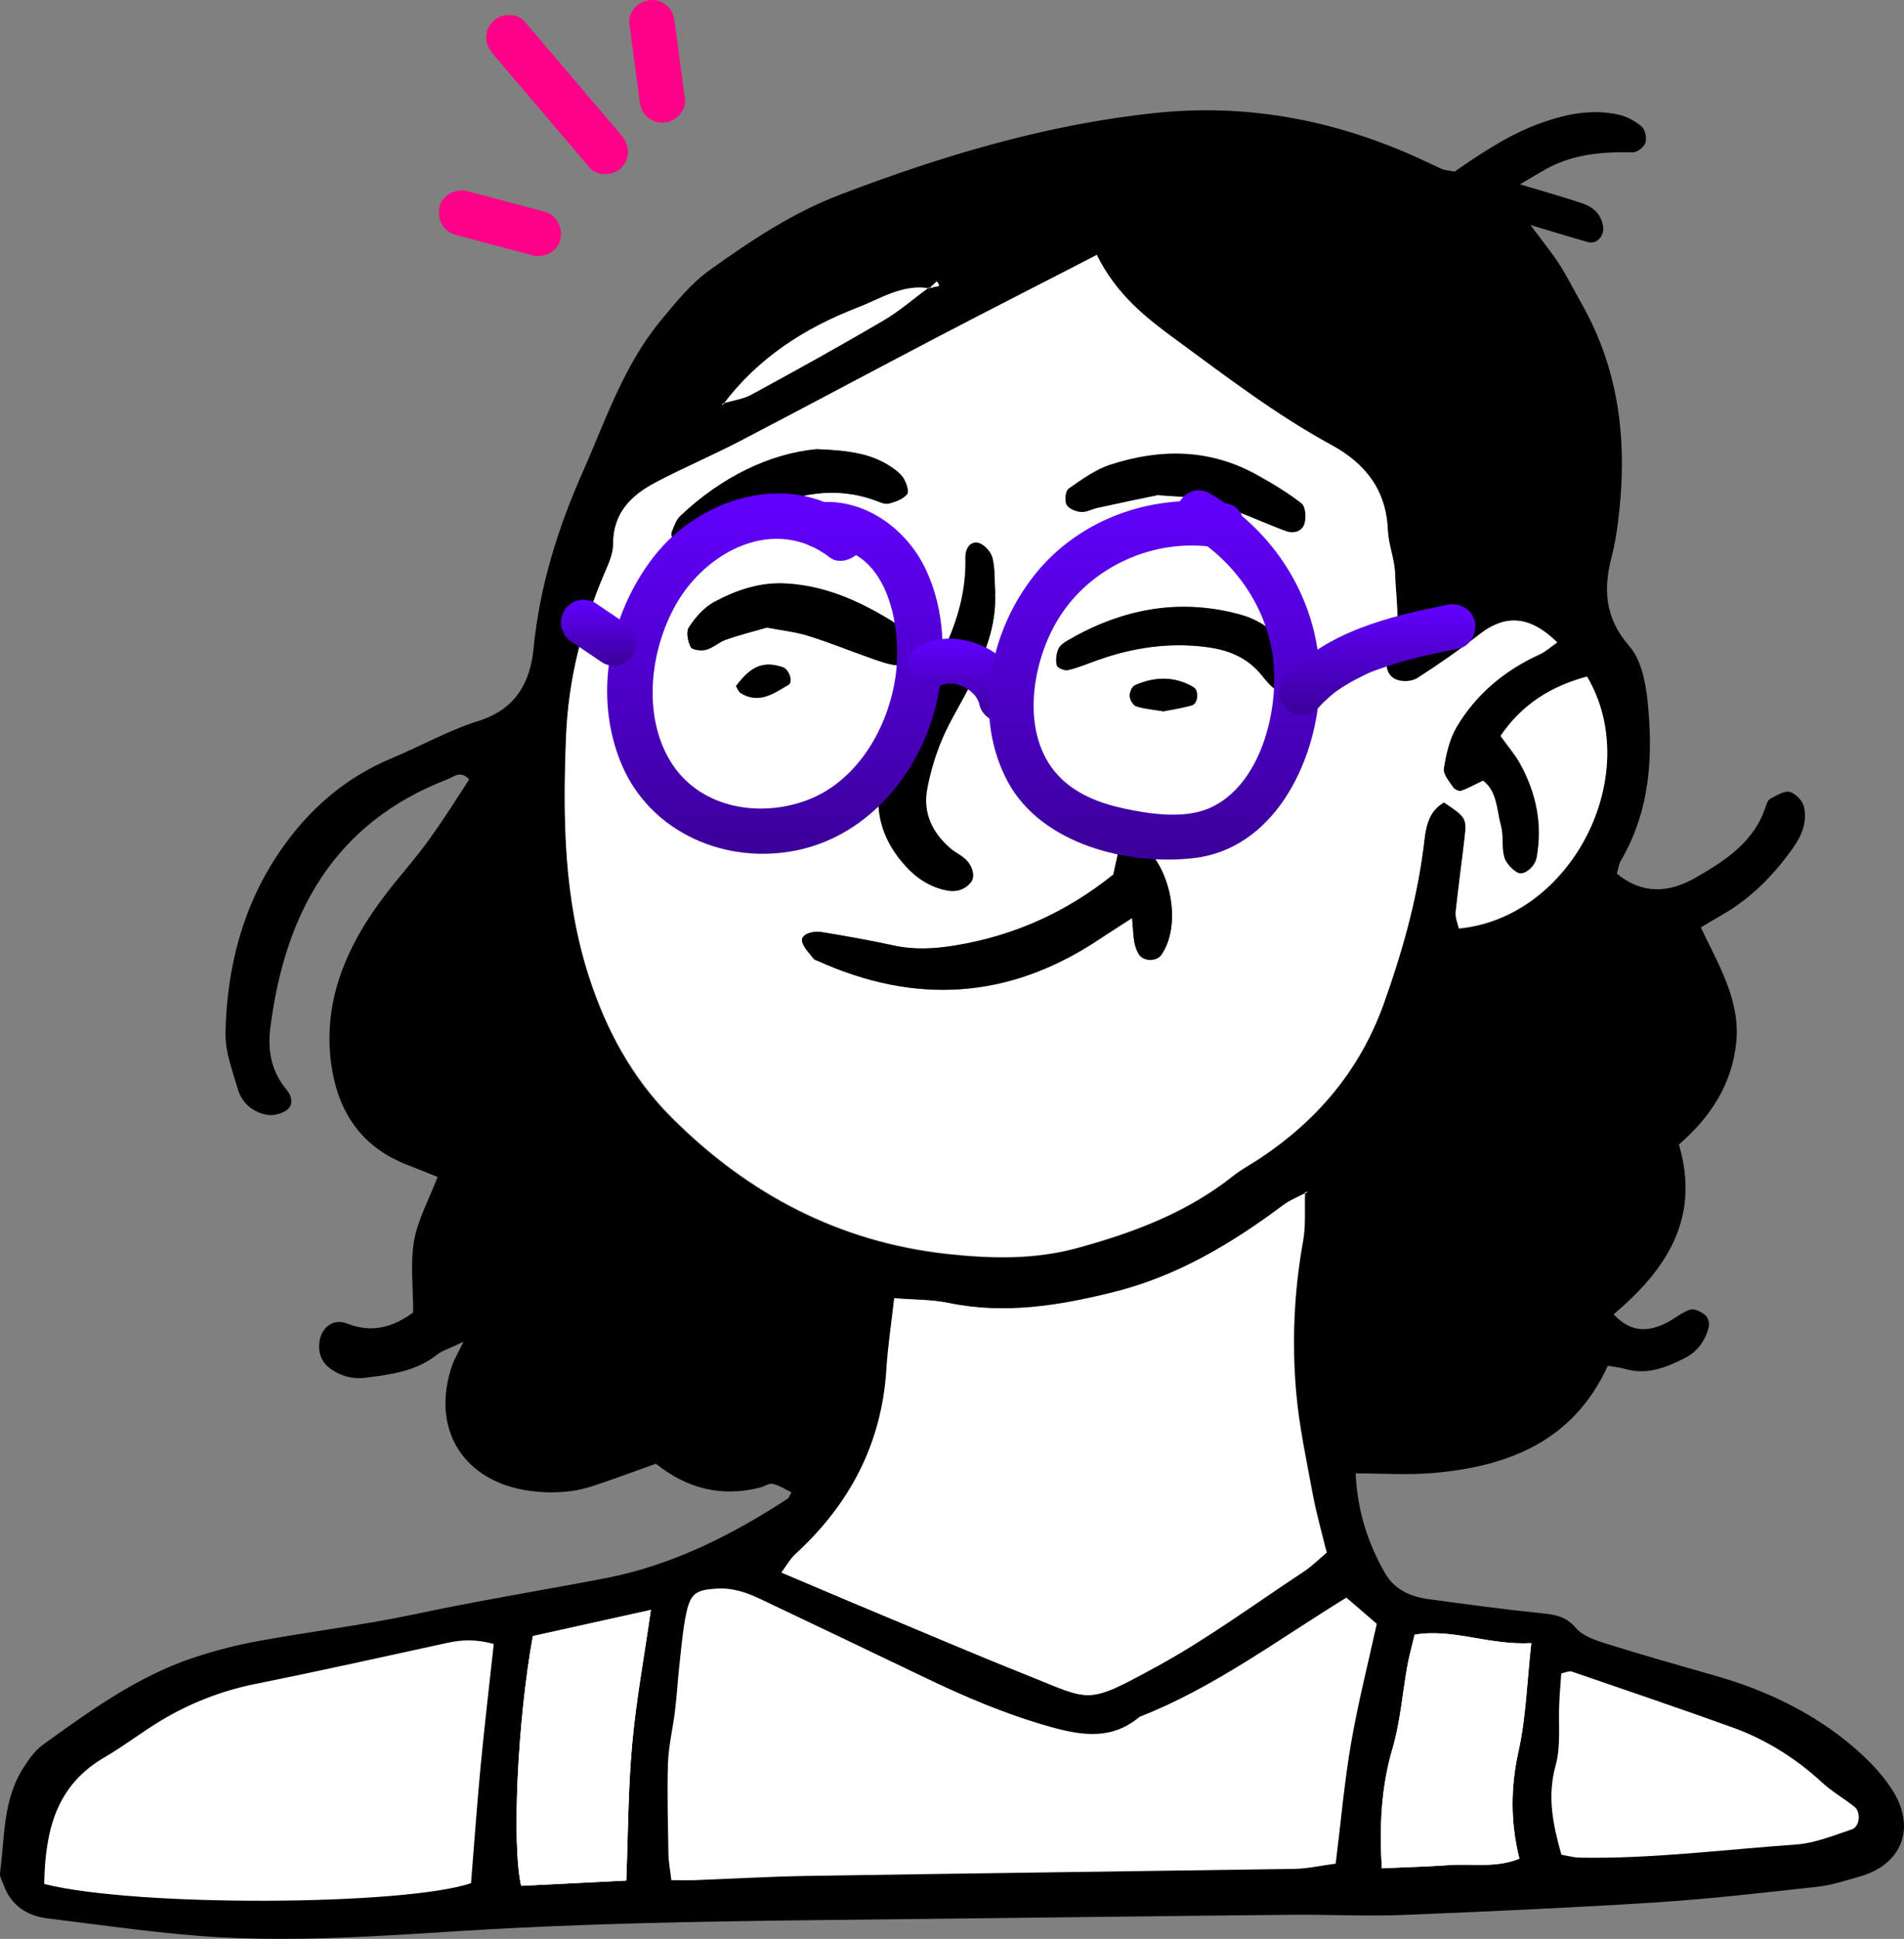
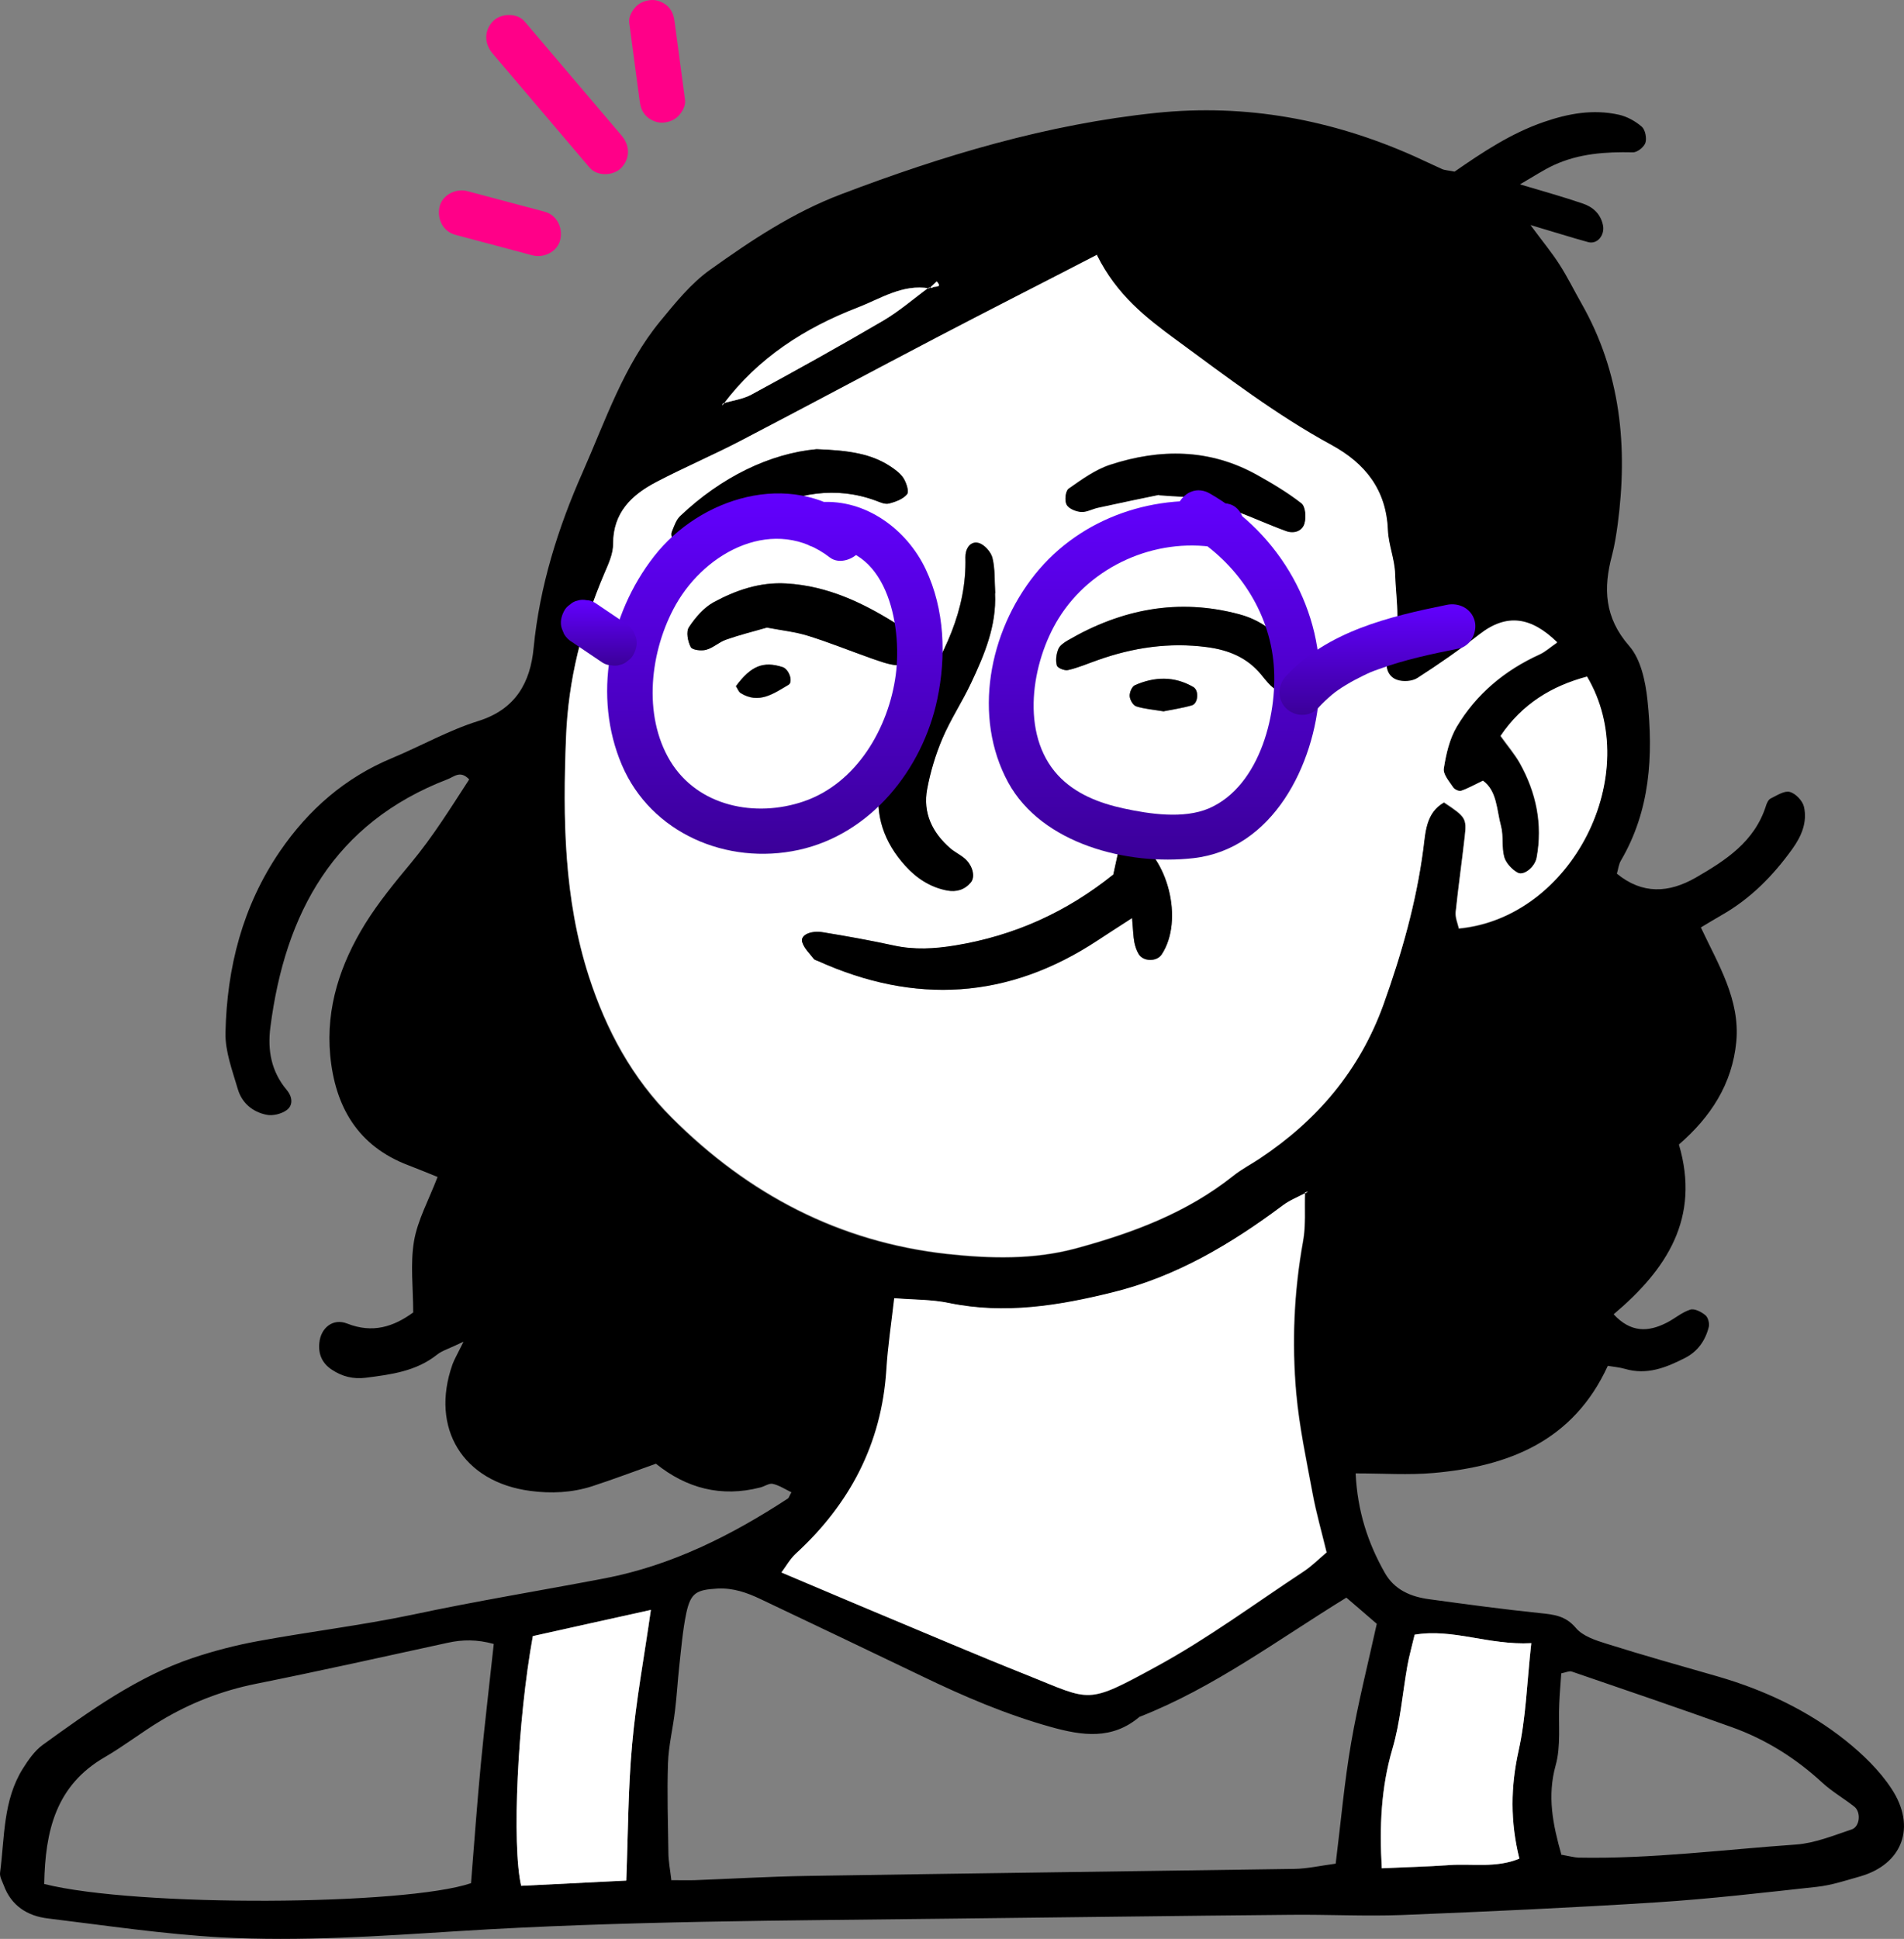
<svg xmlns="http://www.w3.org/2000/svg" width="223" height="227" viewBox="0 0 223 227" fill="none">
  <rect x="0" y="0" width="223" height="227" fill="#808080" stroke="none" />
-   <path d="M62.309 189.797L86.096 182.86H103.936L158.447 181.373L160.429 185.833L166.376 189.797L181.242 191.78L192.144 195.744L216.922 207.637L220.391 212.097V216.062L211.471 219.035L181.242 220.522L138.624 222.504H65.778L19.691 225.477L4.825 222.504L3.338 219.035V210.115L9.285 205.655L21.178 198.222L34.062 193.762L62.309 189.797Z" fill="white" />
  <path d="M170.357 20.098C173.659 17.811 176.985 15.595 180.831 14.275C183.709 13.285 186.587 12.766 189.583 13.426C190.55 13.638 191.541 14.181 192.296 14.841C192.697 15.194 192.885 16.185 192.72 16.703C192.555 17.222 191.753 17.859 191.234 17.835C188.049 17.764 184.935 17.977 182.01 19.32C180.784 19.886 179.651 20.641 178.023 21.584C180.878 22.433 183.143 23.069 185.36 23.824C186.54 24.224 187.46 25.003 187.743 26.37C187.979 27.502 187.106 28.633 186.021 28.35C184.039 27.808 182.057 27.172 179.25 26.346C180.736 28.35 181.774 29.6 182.647 30.968C183.591 32.429 184.346 33.985 185.219 35.518C189.842 43.628 190.668 52.352 189.465 61.406C189.3 62.608 189.111 63.834 188.804 65.013C187.766 68.879 187.908 72.298 190.809 75.623C192.178 77.179 192.72 79.772 192.956 81.965C193.64 88.472 193.286 94.885 189.842 100.756C189.583 101.18 189.536 101.746 189.37 102.288C192.366 104.74 195.457 104.552 198.594 102.76C202.109 100.732 205.483 98.563 206.827 94.366C206.922 94.036 207.11 93.635 207.37 93.494C208.101 93.14 208.974 92.551 209.611 92.716C210.295 92.881 211.121 93.753 211.286 94.46C211.687 96.252 211.003 97.879 209.941 99.365C207.677 102.524 205.011 105.235 201.59 107.169C200.835 107.593 200.128 108.041 199.208 108.583C201.26 112.945 203.808 117.024 203.36 121.951C202.888 126.926 200.34 130.793 196.636 133.999C199.184 142.605 195.197 148.641 188.993 153.875C190.998 156.044 193.051 155.973 195.244 154.841C196.164 154.37 196.99 153.639 197.957 153.333C198.453 153.167 199.278 153.592 199.75 153.993C200.057 154.252 200.246 154.959 200.128 155.384C199.727 156.963 198.83 158.237 197.344 158.991C195.126 160.123 192.885 161.019 190.314 160.264C189.677 160.076 188.993 160.028 188.309 159.911C184.251 168.752 176.679 171.675 167.903 172.454C164.978 172.713 162.006 172.501 158.774 172.501C158.986 176.933 160.213 180.658 162.194 184.148C163.327 186.152 165.261 186.953 167.408 187.236C171.725 187.826 176.065 188.415 180.406 188.863C182.01 189.028 183.355 189.17 184.558 190.584C185.36 191.551 186.87 192.046 188.167 192.447C192.508 193.814 196.872 195.04 201.236 196.29C206.662 197.87 211.734 200.251 216.146 203.764C218.151 205.367 220.109 207.253 221.524 209.399C224.52 213.926 222.774 218.264 217.891 219.678C216.216 220.15 214.541 220.716 212.819 220.904C206.568 221.588 200.316 222.319 194.065 222.72C184.133 223.356 174.178 223.804 164.247 224.205C159.906 224.37 155.542 224.135 151.178 224.182C137.896 224.3 124.638 224.488 111.357 224.63C92.131 224.865 72.881 224.889 53.678 226.091C44.407 226.681 35.16 227.317 25.913 226.822C19.119 226.445 12.372 225.431 5.601 224.606C3.219 224.323 1.308 223.121 0.435 220.716C0.246 220.221 -0.06 219.702 0.01 219.23C0.553 215.104 0.341 210.79 2.676 207.065C3.313 206.051 4.068 204.966 5.012 204.283C10.532 200.298 16.076 196.29 22.61 194.097C25.087 193.272 27.635 192.612 30.206 192.14C36.222 191.032 42.308 190.301 48.276 189.052C55.778 187.449 63.327 186.223 70.852 184.784C78.684 183.275 85.667 179.762 92.272 175.448C92.414 175.354 92.438 175.141 92.697 174.717C91.966 174.363 91.258 173.892 90.503 173.727C90.079 173.632 89.536 174.033 89.04 174.151C84.464 175.33 80.406 174.245 76.821 171.369C74.249 172.288 71.796 173.208 69.343 174.01C66.984 174.764 64.554 174.882 62.1 174.552C54.221 173.515 50.352 167.219 52.994 159.745C53.207 159.156 53.537 158.614 54.292 157.081C52.593 157.906 51.791 158.119 51.202 158.59C48.748 160.547 45.823 160.924 42.85 161.302C41.364 161.49 40.067 161.16 38.864 160.358C37.755 159.628 37.26 158.567 37.401 157.223C37.566 155.478 38.982 154.299 40.657 154.959C43.653 156.138 46.082 155.337 48.394 153.663C48.394 150.763 48.04 147.981 48.489 145.316C48.913 142.841 50.211 140.507 51.249 137.795C50.022 137.3 48.937 136.852 47.828 136.428C41.907 134.188 39.241 129.567 38.675 123.555C38.156 117.943 39.878 112.827 42.78 108.135C44.337 105.636 46.248 103.302 48.135 101.039C50.706 97.95 52.806 94.555 54.952 91.254C53.914 90.146 53.183 90.948 52.428 91.231C39.123 96.347 33.391 106.886 31.669 120.254C31.315 122.942 31.763 125.464 33.603 127.633C34.217 128.364 34.382 129.378 33.58 129.968C32.966 130.416 31.928 130.675 31.197 130.51C29.569 130.18 28.319 129.119 27.847 127.492C27.21 125.323 26.361 123.083 26.408 120.914C26.573 113.275 28.413 106.06 32.801 99.647C36.151 94.767 40.421 91.042 45.917 88.755C49.314 87.34 52.546 85.501 56.014 84.417C60.402 83.049 62.124 79.89 62.501 75.835C63.209 68.62 65.356 61.783 68.257 55.252C70.923 49.216 73.046 42.803 77.34 37.593C79.109 35.447 80.902 33.207 83.143 31.604C87.955 28.162 92.862 24.885 98.524 22.739C110.484 18.189 122.68 14.534 135.443 13.214C145.917 12.129 155.966 13.992 165.568 18.259C166.676 18.755 167.785 19.297 168.894 19.792C169.201 19.933 169.578 19.933 170.522 20.122L170.357 20.098ZM84.653 47.236C85.785 46.882 87.035 46.74 88.05 46.175C93.216 43.369 98.359 40.516 103.431 37.545C105.318 36.437 107.016 34.976 108.786 33.655C108.951 33.655 109.163 33.75 109.234 33.655C109.446 33.467 110.437 33.75 109.706 32.948C109.423 33.207 109.14 33.467 108.856 33.75C105.719 33.207 103.148 34.976 100.458 35.989C94.278 38.371 88.781 41.884 84.724 47.306L84.535 47.448L84.629 47.236H84.653ZM152.923 139.705C152.027 140.177 151.06 140.577 150.258 141.167C144.195 145.694 137.755 149.513 130.347 151.328C124.049 152.885 117.703 153.946 111.192 152.578C109.187 152.154 107.111 152.201 104.775 152.012C104.445 154.936 104.02 157.671 103.855 160.429C103.313 169.082 99.562 176.132 93.24 181.932C92.579 182.545 92.107 183.393 91.565 184.124C95.457 185.775 98.972 187.284 102.511 188.745C108.455 191.221 114.377 193.767 120.369 196.149C127.917 199.166 127.186 199.638 135.537 195.088C141.482 191.834 147.002 187.755 152.664 184.03C153.631 183.393 154.48 182.545 155.4 181.766C154.811 179.314 154.197 177.145 153.773 174.929C153.041 170.992 152.192 167.054 151.838 163.07C151.319 157.152 151.579 151.234 152.64 145.34C152.97 143.477 152.805 141.544 152.876 139.634L153.23 139.516L152.947 139.729L152.923 139.705ZM128.484 29.883C121.996 33.207 115.934 36.296 109.918 39.455C102.18 43.487 94.513 47.636 86.776 51.645C83.52 53.342 80.147 54.78 76.891 56.478C73.99 57.987 71.772 60.014 71.796 63.74C71.796 64.895 71.23 66.121 70.758 67.229C68.139 73.359 66.535 79.607 66.276 86.421C65.922 95.922 66.016 105.235 68.965 114.383C70.994 120.655 74.037 126.29 78.684 130.911C87.625 139.846 98.264 145.458 110.932 146.849C115.981 147.391 121.053 147.533 126.03 146.189C132.636 144.397 138.981 142.039 144.431 137.701C145.374 136.946 146.483 136.357 147.497 135.697C154.244 131.217 159.222 125.37 162.006 117.684C164.152 111.743 165.851 105.73 166.676 99.459C166.936 97.455 166.983 95.215 169.106 93.989C171.654 95.663 171.796 95.852 171.536 97.997C171.206 100.944 170.781 103.891 170.475 106.839C170.404 107.475 170.71 108.135 170.852 108.748C184.11 107.475 192.602 90.688 185.855 79.277C181.704 80.385 178.283 82.46 175.735 86.209C176.584 87.411 177.387 88.331 177.976 89.368C179.911 92.834 180.689 96.535 179.958 100.473C179.769 101.557 178.495 102.642 177.74 102.241C177.056 101.887 176.349 101.133 176.16 100.426C175.83 99.27 176.089 97.95 175.782 96.795C175.263 94.885 175.311 92.669 173.659 91.466C172.621 91.961 171.89 92.362 171.111 92.645C170.876 92.739 170.333 92.504 170.191 92.268C169.743 91.561 168.988 90.712 169.083 90.028C169.342 88.354 169.743 86.586 170.592 85.148C172.881 81.305 176.207 78.522 180.312 76.66C181.019 76.33 181.609 75.787 182.364 75.269C179.321 72.298 176.466 71.827 173.258 74.326C170.923 76.141 168.493 77.839 165.992 79.442C165.379 79.843 164.294 79.913 163.586 79.654C162.43 79.23 162.147 77.909 162.595 77.013C164.247 73.831 163.468 70.506 163.374 67.253C163.327 65.531 162.595 63.834 162.525 62.113C162.336 57.397 159.859 54.332 155.919 52.163C149.455 48.627 143.652 44.171 137.731 39.856C134.193 37.263 130.772 34.575 128.46 29.954L128.484 29.883ZM78.661 220.126C79.746 220.126 80.572 220.15 81.397 220.126C85.761 219.961 90.126 219.702 94.49 219.631C113.527 219.325 132.565 219.089 151.602 218.806C153.136 218.782 154.645 218.429 156.438 218.193C157.052 213.289 157.453 208.621 158.255 204C159.057 199.379 160.213 194.828 161.251 190.113C160 189.052 158.868 188.038 157.689 187.048C149.597 192.023 142.142 197.61 133.461 201.005C130.253 203.717 126.762 203.222 123.058 202.184C117.821 200.722 112.867 198.601 107.984 196.243C101.685 193.225 95.386 190.207 89.064 187.213C87.484 186.458 85.856 185.892 84.039 185.987C81.586 186.128 80.902 186.458 80.383 188.84C79.958 190.867 79.793 192.966 79.557 195.064C79.368 196.785 79.274 198.53 79.062 200.251C78.826 202.302 78.307 204.353 78.236 206.428C78.118 209.918 78.236 213.407 78.283 216.896C78.283 217.91 78.496 218.924 78.637 220.174L78.661 220.126ZM5.177 220.574C16.099 223.309 47.451 223.097 55.165 220.48C55.542 215.835 55.872 211.167 56.321 206.475C56.769 201.854 57.311 197.257 57.83 192.47C55.849 191.928 54.174 191.952 52.452 192.329C44.974 193.956 37.495 195.63 29.97 197.139C25.983 197.94 22.28 199.379 18.835 201.453C16.594 202.797 14.518 204.424 12.277 205.721C6.521 209.045 5.295 214.374 5.177 220.574ZM182.93 217.156C183.85 217.321 184.369 217.462 184.865 217.486C193.404 217.651 201.897 216.543 210.389 215.953C212.583 215.788 214.754 214.892 216.877 214.185C217.844 213.855 217.986 212.157 217.183 211.521C215.957 210.554 214.589 209.776 213.433 208.715C210.319 205.839 206.78 203.622 202.817 202.208C196.589 199.968 190.338 197.846 184.086 195.701C183.803 195.606 183.426 195.795 182.859 195.913C182.789 197.044 182.671 198.223 182.624 199.426C182.506 201.854 182.836 204.424 182.199 206.687C181.208 210.271 181.845 213.525 182.883 217.179L182.93 217.156ZM73.353 220.174C73.565 214.609 73.565 209.399 74.037 204.235C74.509 199.072 75.452 193.979 76.231 188.486C71.324 189.571 66.842 190.584 62.407 191.551C60.614 201.43 59.93 215.977 61.039 220.787C65.144 220.574 69.272 220.386 73.353 220.174ZM179.345 192.376C174.32 192.636 170.215 190.631 165.686 191.386C165.379 192.706 165.049 193.838 164.836 195.017C164.247 198.247 164.011 201.595 163.091 204.731C161.746 209.305 161.557 213.855 161.84 218.735C164.601 218.617 167.195 218.547 169.767 218.358C172.433 218.169 175.216 218.735 177.953 217.604C176.868 213.218 176.938 209.163 177.858 204.99C178.708 201.123 178.826 197.092 179.345 192.376Z" fill="black" />
  <path d="M128.485 29.883C130.796 34.528 134.217 37.192 137.756 39.786C143.677 44.124 149.48 48.58 155.944 52.093C159.883 54.238 162.36 57.327 162.549 62.042C162.62 63.764 163.351 65.461 163.398 67.182C163.493 70.436 164.271 73.76 162.62 76.943C162.148 77.839 162.455 79.183 163.611 79.584C164.318 79.843 165.404 79.772 166.017 79.371C168.518 77.768 170.947 76.071 173.283 74.255C176.491 71.756 179.346 72.228 182.389 75.198C181.61 75.717 181.02 76.283 180.336 76.589C176.232 78.452 172.905 81.234 170.617 85.077C169.768 86.515 169.367 88.284 169.107 89.958C168.989 90.641 169.744 91.49 170.216 92.198C170.381 92.433 170.9 92.669 171.136 92.575C171.915 92.315 172.646 91.891 173.684 91.396C175.359 92.598 175.288 94.838 175.807 96.724C176.114 97.879 175.854 99.2 176.184 100.355C176.397 101.062 177.104 101.817 177.765 102.171C178.496 102.548 179.77 101.487 179.982 100.402C180.714 96.465 179.935 92.763 178.001 89.297C177.411 88.26 176.633 87.341 175.76 86.138C178.284 82.413 181.728 80.315 185.88 79.207C192.627 90.618 184.134 107.428 170.877 108.678C170.735 108.065 170.452 107.405 170.499 106.768C170.806 103.821 171.23 100.874 171.561 97.927C171.797 95.805 171.679 95.616 169.131 93.919C167.008 95.145 166.961 97.384 166.701 99.388C165.875 105.66 164.153 111.672 162.03 117.614C159.246 125.3 154.269 131.17 147.522 135.626C146.508 136.31 145.399 136.876 144.455 137.63C139.006 141.969 132.66 144.326 126.055 146.118C121.077 147.462 116.005 147.321 110.957 146.778C98.289 145.387 87.65 139.776 78.709 130.84C74.062 126.196 71.018 120.561 68.99 114.313C66.041 105.165 65.923 95.852 66.3 86.35C66.56 79.56 68.164 73.312 70.782 67.159C71.254 66.05 71.844 64.825 71.82 63.669C71.82 59.968 74.014 57.916 76.916 56.407C80.171 54.71 83.545 53.272 86.8 51.574C94.538 47.542 102.229 43.416 109.943 39.385C115.982 36.225 122.044 33.16 128.508 29.812L128.485 29.883ZM132.589 107.475C132.731 108.914 132.731 109.621 132.849 110.281C132.943 110.776 133.108 111.271 133.368 111.719C133.887 112.615 135.491 112.639 136.057 111.766C138.699 107.782 136.812 100.237 132.589 98.021C132.353 97.903 131.929 98.092 131.315 98.186C131.009 99.577 130.702 101.039 130.395 102.406C124.899 106.839 118.765 109.574 111.901 110.705C109.471 111.106 107.065 111.248 104.635 110.705C101.922 110.116 99.162 109.621 96.425 109.173C94.939 108.937 93.736 109.503 93.948 110.281C94.161 111.012 94.821 111.625 95.317 112.285C95.411 112.403 95.623 112.45 95.788 112.521C107.159 117.637 118.081 117.024 128.555 110.116C129.688 109.362 130.844 108.631 132.589 107.499V107.475ZM116.548 69.469C116.454 68.078 116.548 66.663 116.218 65.32C116.052 64.612 115.227 63.716 114.543 63.575C113.576 63.363 113.033 64.329 113.057 65.272C113.222 71.497 110.532 76.731 107.324 81.776C106.593 82.955 105.767 84.111 105.248 85.384C104.399 87.459 103.479 89.58 103.054 91.773C102.37 95.404 103.55 98.658 106.027 101.393C107.324 102.831 108.928 103.892 110.886 104.269C111.995 104.481 112.962 104.198 113.693 103.326C114.236 102.666 113.906 101.345 112.986 100.544C112.467 100.096 111.806 99.789 111.287 99.341C109.164 97.526 108.079 95.192 108.574 92.41C108.952 90.382 109.542 88.354 110.367 86.468C111.311 84.228 112.679 82.177 113.717 79.984C115.274 76.66 116.713 73.289 116.524 69.493L116.548 69.469ZM89.82 73.477C91.613 73.831 93.193 73.996 94.656 74.444C97.157 75.222 99.586 76.212 102.063 77.085C103.031 77.415 104.045 77.815 105.059 77.886C105.626 77.933 106.475 77.509 106.781 77.037C107.088 76.566 107.135 75.646 106.876 75.104C106.522 74.35 105.885 73.619 105.201 73.171C101.191 70.624 96.992 68.597 92.108 68.314C89.018 68.125 86.211 69.092 83.592 70.507C82.413 71.143 81.422 72.298 80.691 73.43C80.337 73.972 80.573 75.104 80.903 75.764C81.091 76.118 82.153 76.236 82.719 76.071C83.545 75.835 84.229 75.151 85.031 74.892C86.659 74.326 88.334 73.925 89.82 73.477ZM95.623 52.588C90.15 53.083 84.465 55.842 79.653 60.416C79.181 60.864 78.945 61.594 78.685 62.231C78.379 62.962 79.275 64.141 80.077 63.999C80.903 63.881 81.728 63.599 82.483 63.221C84.677 62.137 86.8 60.958 88.971 59.873C93.335 57.728 97.841 56.855 102.582 58.624C103.078 58.812 103.644 59.072 104.092 58.954C104.871 58.742 105.744 58.435 106.215 57.869C106.475 57.563 106.145 56.549 105.814 56.007C105.46 55.441 104.871 54.993 104.281 54.616C102.016 53.13 99.469 52.729 95.6 52.588H95.623ZM135.75 57.94C137.992 58.129 139.218 58.081 140.398 58.364C141.908 58.718 143.394 59.284 144.833 59.826C146.767 60.557 148.678 61.429 150.636 62.137C151.532 62.467 152.523 62.137 152.783 61.241C152.971 60.533 152.901 59.284 152.429 58.907C150.801 57.633 149.008 56.572 147.192 55.559C141.672 52.494 135.868 52.494 130.042 54.38C128.296 54.946 126.692 56.101 125.158 57.185C124.805 57.445 124.687 58.577 124.922 59.048C125.158 59.52 126.008 59.85 126.621 59.897C127.258 59.944 127.942 59.543 128.603 59.402C131.315 58.812 134.005 58.27 135.75 57.893V57.94ZM152.358 79.419C152.099 78.594 151.957 77.698 151.532 76.967C150.07 74.468 147.947 72.699 145.139 71.921C138.015 69.988 131.363 71.308 125.064 74.963C124.616 75.222 124.097 75.576 123.932 76C123.696 76.589 123.601 77.32 123.767 77.91C123.837 78.193 124.687 78.546 125.064 78.452C126.244 78.169 127.376 77.698 128.508 77.297C132.684 75.811 136.93 75.198 141.341 75.764C143.866 76.094 146.036 76.99 147.687 78.971C148.23 79.631 148.796 80.385 149.504 80.786C149.999 81.069 150.848 80.951 151.438 80.715C151.816 80.574 152.004 79.914 152.334 79.419H152.358ZM136.34 83.285C137.284 83.097 138.463 82.908 139.596 82.602C140.351 82.389 140.469 80.833 139.784 80.456C137.543 79.159 135.231 79.23 132.943 80.244C132.589 80.385 132.306 81.093 132.33 81.517C132.353 81.941 132.754 82.602 133.108 82.719C134.076 83.026 135.09 83.097 136.364 83.309L136.34 83.285ZM86.187 80.338C86.376 80.621 86.494 80.998 86.753 81.163C88.9 82.484 90.622 81.21 92.344 80.197C92.934 79.843 92.415 78.358 91.66 78.122C89.395 77.391 87.956 77.981 86.187 80.362V80.338Z" fill="white" />
  <path d="M152.829 139.61C152.758 141.52 152.947 143.454 152.593 145.316C151.532 151.21 151.272 157.128 151.791 163.046C152.145 167.031 152.994 170.968 153.725 174.905C154.126 177.122 154.763 179.314 155.353 181.743C154.433 182.521 153.607 183.37 152.617 184.006C146.931 187.755 141.435 191.834 135.49 195.064C127.139 199.614 127.87 199.143 120.321 196.125C114.329 193.743 108.408 191.197 102.464 188.722C98.925 187.236 95.386 185.727 91.518 184.1C92.06 183.37 92.532 182.521 93.192 181.908C99.515 176.108 103.242 169.058 103.808 160.405C103.973 157.647 104.398 154.912 104.728 151.988C107.064 152.177 109.14 152.13 111.145 152.554C117.679 153.898 124.025 152.861 130.3 151.305C137.708 149.489 144.148 145.67 150.21 141.143C151.013 140.53 151.98 140.153 152.876 139.681L152.805 139.587L152.829 139.61Z" fill="white" />
  <path d="M73.353 220.174C69.272 220.386 65.143 220.575 61.038 220.787C59.93 215.977 60.614 201.43 62.407 191.551C66.818 190.561 71.324 189.571 76.231 188.486C75.452 193.98 74.485 199.096 74.037 204.236C73.565 209.399 73.565 214.61 73.353 220.174Z" fill="white" />
  <path d="M179.344 192.376C178.825 197.092 178.73 201.124 177.858 204.99C176.938 209.163 176.867 213.219 177.952 217.604C175.215 218.736 172.432 218.17 169.766 218.358C167.171 218.547 164.576 218.594 161.84 218.736C161.557 213.879 161.745 209.305 163.09 204.731C164.01 201.595 164.27 198.247 164.836 195.017C165.048 193.838 165.378 192.707 165.685 191.386C170.214 190.632 174.319 192.636 179.344 192.376Z" fill="white" />
  <path d="M108.787 33.656C107.018 34.953 105.319 36.438 103.432 37.546C98.36 40.517 93.218 43.37 88.051 46.175C87.037 46.741 85.787 46.883 84.654 47.236L84.725 47.331C88.783 41.908 94.279 38.395 100.46 36.014C103.126 34.976 105.721 33.231 108.858 33.774L108.764 33.679L108.787 33.656Z" fill="white" />
  <path d="M108.858 33.749C109.141 33.49 109.424 33.231 109.707 32.948C110.438 33.749 109.424 33.467 109.235 33.655C109.165 33.726 108.929 33.655 108.787 33.655L108.881 33.749H108.858Z" fill="white" />
  <path d="M152.925 139.706L153.208 139.493L152.83 139.611L152.925 139.706Z" fill="white" />
  <path d="M84.653 47.236L84.559 47.449L84.724 47.33L84.653 47.236Z" fill="white" />
  <path d="M132.587 107.476C130.842 108.607 129.686 109.338 128.553 110.093C118.079 117.001 107.133 117.637 95.786 112.497C95.621 112.427 95.409 112.38 95.314 112.262C94.819 111.625 94.159 111.012 93.946 110.258C93.734 109.48 94.937 108.89 96.423 109.15C99.16 109.597 101.92 110.093 104.633 110.682C107.063 111.224 109.469 111.083 111.899 110.682C118.763 109.55 124.873 106.815 130.393 102.383C130.7 101.015 131.007 99.53 131.313 98.163C131.927 98.068 132.351 97.88 132.587 97.998C136.81 100.214 138.697 107.758 136.055 111.743C135.489 112.592 133.908 112.592 133.366 111.696C133.106 111.271 132.941 110.753 132.847 110.258C132.729 109.574 132.705 108.89 132.587 107.452V107.476Z" fill="black" />
  <path d="M116.545 69.469C116.734 73.265 115.295 76.66 113.738 79.961C112.7 82.177 111.331 84.228 110.388 86.444C109.586 88.331 108.972 90.358 108.595 92.386C108.076 95.168 109.185 97.478 111.308 99.317C111.827 99.766 112.487 100.072 113.006 100.52C113.926 101.322 114.257 102.642 113.714 103.302C112.983 104.174 112.016 104.457 110.907 104.245C108.949 103.868 107.345 102.807 106.047 101.369C103.57 98.657 102.391 95.38 103.075 91.749C103.499 89.557 104.396 87.435 105.269 85.36C105.788 84.087 106.59 82.908 107.345 81.753C110.529 76.683 113.242 71.473 113.077 65.249C113.054 64.305 113.596 63.339 114.563 63.551C115.247 63.693 116.05 64.588 116.238 65.296C116.569 66.616 116.474 68.054 116.569 69.445L116.545 69.469Z" fill="black" />
  <path d="M89.819 73.477C88.309 73.902 86.634 74.326 85.03 74.892C84.228 75.175 83.52 75.859 82.718 76.071C82.152 76.236 81.067 76.094 80.902 75.764C80.548 75.104 80.336 73.949 80.69 73.43C81.445 72.299 82.435 71.143 83.591 70.507C86.21 69.092 89.017 68.125 92.107 68.314C96.991 68.597 101.19 70.625 105.2 73.171C105.908 73.619 106.521 74.35 106.875 75.104C107.134 75.623 107.087 76.542 106.781 77.037C106.474 77.509 105.625 77.933 105.059 77.886C104.044 77.816 103.053 77.415 102.063 77.085C99.586 76.212 97.156 75.222 94.655 74.444C93.169 73.972 91.612 73.808 89.819 73.477Z" fill="black" />
  <path d="M95.622 52.588C99.491 52.729 102.063 53.13 104.304 54.615C104.87 54.993 105.483 55.441 105.837 56.007C106.167 56.549 106.498 57.539 106.238 57.869C105.766 58.435 104.893 58.765 104.115 58.954C103.667 59.072 103.101 58.812 102.605 58.624C97.864 56.879 93.358 57.751 88.993 59.873C86.8 60.958 84.677 62.137 82.506 63.221C81.751 63.598 80.926 63.858 80.1 63.999C79.298 64.117 78.401 62.938 78.708 62.231C78.968 61.594 79.204 60.863 79.675 60.416C84.511 55.842 90.173 53.107 95.646 52.588H95.622Z" fill="black" />
  <path d="M135.75 57.941C134.005 58.294 131.292 58.86 128.602 59.45C127.942 59.591 127.258 59.992 126.621 59.945C126.007 59.898 125.182 59.567 124.922 59.096C124.663 58.624 124.781 57.493 125.158 57.233C126.692 56.172 128.296 54.993 130.041 54.428C135.868 52.518 141.671 52.541 147.192 55.606C149.008 56.62 150.801 57.681 152.429 58.954C152.9 59.332 152.995 60.558 152.782 61.289C152.523 62.208 151.532 62.515 150.636 62.184C148.678 61.477 146.791 60.605 144.833 59.874C143.37 59.332 141.907 58.766 140.398 58.412C139.242 58.129 137.991 58.176 135.75 57.988V57.941Z" fill="black" />
  <path d="M152.36 79.419C152.03 79.914 151.841 80.551 151.464 80.716C150.874 80.951 150.025 81.069 149.529 80.786C148.798 80.385 148.255 79.631 147.713 78.971C146.061 76.967 143.891 76.094 141.367 75.764C136.956 75.175 132.686 75.812 128.534 77.297C127.378 77.698 126.269 78.193 125.09 78.452C124.689 78.546 123.863 78.216 123.792 77.91C123.627 77.32 123.721 76.59 123.957 76C124.122 75.576 124.641 75.222 125.09 74.963C131.365 71.308 138.041 70.012 145.165 71.921C147.996 72.676 150.095 74.468 151.558 76.967C151.983 77.698 152.124 78.594 152.384 79.419H152.36Z" fill="black" />
  <path d="M136.34 83.285C135.09 83.073 134.052 83.002 133.085 82.696C132.707 82.578 132.33 81.941 132.306 81.493C132.282 81.069 132.566 80.385 132.919 80.22C135.208 79.206 137.543 79.136 139.761 80.432C140.445 80.833 140.327 82.366 139.572 82.578C138.44 82.908 137.284 83.073 136.316 83.262L136.34 83.285Z" fill="black" />
  <path d="M86.186 80.338C87.955 77.957 89.394 77.367 91.659 78.098C92.413 78.334 92.932 79.843 92.343 80.173C90.621 81.187 88.875 82.46 86.752 81.14C86.492 80.975 86.374 80.597 86.186 80.315V80.338Z" fill="black" />
  <path d="M99.891 60.699C92.46 54.97 81.962 58.27 76.607 65.131C71.252 71.992 69.435 81.588 72.832 89.557C76.23 97.526 85.123 101.346 93.545 99.507C101.967 97.668 108.029 90.123 109.775 81.871C110.837 76.849 110.648 71.356 108.43 66.664C106.213 61.972 101.4 58.412 96.069 58.789C92.672 59.025 92.648 64.33 96.069 64.094C103.807 63.528 105.694 73.1 104.915 78.995C104.09 85.219 100.339 91.703 94.135 93.825C88.496 95.758 81.726 94.438 78.494 89.086C75.262 83.734 76.112 76.189 79.155 70.79C82.717 64.495 90.761 60.298 97.201 65.273C98.334 66.145 100.174 65.438 100.834 64.33C101.636 62.962 101.023 61.571 99.891 60.699Z" fill="url(#paint0_linear_470_1053)" />
-   <path d="M110.319 80.174C110.319 80.174 110.437 80.126 110.508 80.079L109.871 80.339C110.296 80.174 110.72 80.056 111.169 79.985L110.461 80.079C110.98 80.009 111.499 80.009 112.018 80.079L111.31 79.985C111.9 80.056 112.466 80.221 113.032 80.457L112.395 80.197C112.914 80.409 113.386 80.692 113.858 81.046L113.315 80.622C113.74 80.952 114.094 81.305 114.424 81.706L113.999 81.164C114.306 81.541 114.542 81.966 114.731 82.413L114.471 81.777C114.589 82.036 114.66 82.296 114.731 82.579C115.061 83.922 116.642 84.865 117.986 84.441C119.331 84.017 120.204 82.626 119.85 81.187C119.26 78.83 117.491 76.755 115.297 75.741C114.07 75.175 112.843 74.822 111.475 74.775C110.107 74.727 108.833 75.057 107.606 75.623C107.04 75.883 106.545 76.637 106.38 77.203C106.215 77.84 106.285 78.688 106.639 79.254C106.993 79.82 107.559 80.315 108.22 80.48C108.951 80.645 109.588 80.527 110.272 80.221L110.319 80.174Z" fill="url(#paint1_linear_470_1053)" />
  <path d="M143.863 58.978C135.442 57.61 126.619 60.51 121.217 67.253C115.815 73.996 113.904 83.922 118.079 91.608C122.042 98.847 132.092 101.346 139.759 100.473C149.077 99.436 153.984 89.557 154.526 81.07C155.14 71.568 149.903 62.467 141.693 57.775C138.721 56.078 136.055 60.652 139.004 62.349C144.453 65.462 148.416 70.978 149.124 77.274C149.808 83.191 147.662 92.033 141.575 94.65C138.626 95.9 134.64 95.31 131.596 94.65C128.766 94.037 125.935 92.952 123.906 90.76C119.447 85.926 120.816 77.533 123.977 72.417C127.775 66.263 135.277 62.939 142.401 64.094C143.816 64.33 145.232 63.717 145.656 62.231C146.01 60.958 145.208 59.19 143.793 58.978H143.863Z" fill="url(#paint2_linear_470_1053)" />
  <path d="M154.36 82.909C154.879 82.343 155.422 81.824 156.012 81.329C156.106 81.258 156.484 80.952 156.201 81.164C156.342 81.07 156.484 80.952 156.625 80.858C156.955 80.622 157.286 80.41 157.64 80.197C158.3 79.797 158.961 79.443 159.645 79.113C160.518 78.688 160.588 78.665 161.508 78.335C164.528 77.227 167.689 76.567 170.85 75.93C172.266 75.647 173.068 73.973 172.714 72.676C172.313 71.215 170.85 70.531 169.458 70.814C162.711 72.181 155.493 73.902 150.61 79.16C149.642 80.197 149.572 81.871 150.61 82.909C151.648 83.946 153.393 83.97 154.36 82.909Z" fill="url(#paint3_linear_470_1053)" />
  <path d="M73.257 72.983L69.695 70.578C69.388 70.389 69.058 70.271 68.704 70.271C68.35 70.201 67.996 70.201 67.642 70.319C67.289 70.389 67.005 70.554 66.746 70.79C66.463 70.979 66.227 71.215 66.062 71.545C65.732 72.158 65.567 72.912 65.802 73.596L66.062 74.232C66.298 74.633 66.605 74.94 67.005 75.175L70.568 77.58C70.874 77.769 71.205 77.887 71.558 77.887C71.912 77.957 72.266 77.957 72.62 77.84C72.974 77.769 73.257 77.604 73.516 77.368C73.8 77.18 74.035 76.944 74.201 76.614C74.531 76.001 74.696 75.246 74.46 74.562L74.201 73.926C73.965 73.525 73.658 73.219 73.257 72.983Z" fill="url(#paint4_linear_470_1053)" />
  <path d="M53.337 27.492L62.372 29.897C63.717 30.251 65.321 29.449 65.628 28.035C65.934 26.62 65.203 25.158 63.764 24.781L54.729 22.376C53.384 22.023 51.78 22.824 51.473 24.239C51.167 25.653 51.898 27.115 53.337 27.492Z" fill="#FF0088" />
  <path d="M57.701 6.273C61.476 10.729 65.274 15.162 69.048 19.618C69.945 20.679 71.879 20.608 72.799 19.618C73.837 18.486 73.766 17.001 72.799 15.869C69.025 11.413 65.227 6.98 61.452 2.524C60.556 1.463 58.621 1.534 57.701 2.524C56.663 3.656 56.734 5.141 57.701 6.273Z" fill="#FF0088" />
  <path d="M73.697 2.665L74.9 11.695C74.994 12.426 75.136 13.016 75.678 13.582C76.15 14.053 76.905 14.383 77.566 14.36C78.226 14.336 78.957 14.1 79.453 13.582C79.901 13.11 80.326 12.379 80.231 11.695L79.028 2.665C78.934 1.935 78.792 1.345 78.25 0.779C77.778 0.308 77.023 -0.022 76.363 0.001C75.702 0.025 74.971 0.261 74.475 0.779C74.027 1.251 73.603 1.982 73.697 2.665Z" fill="#FF0088" />
  <defs>
    <linearGradient id="paint0_linear_470_1053" x1="90.755" y1="57.767" x2="90.755" y2="99.962" gradientUnits="userSpaceOnUse">
      <stop stop-color="#6200FF" />
      <stop offset="1" stop-color="#3B0099" />
    </linearGradient>
    <linearGradient id="paint1_linear_470_1053" x1="113.112" y1="74.77" x2="113.112" y2="84.544" gradientUnits="userSpaceOnUse">
      <stop stop-color="#6200FF" />
      <stop offset="1" stop-color="#3B0099" />
    </linearGradient>
    <linearGradient id="paint2_linear_470_1053" x1="135.194" y1="57.404" x2="135.194" y2="100.64" gradientUnits="userSpaceOnUse">
      <stop stop-color="#6200FF" />
      <stop offset="1" stop-color="#3B0099" />
    </linearGradient>
    <linearGradient id="paint3_linear_470_1053" x1="161.327" y1="70.751" x2="161.327" y2="83.696" gradientUnits="userSpaceOnUse">
      <stop stop-color="#6200FF" />
      <stop offset="1" stop-color="#3B0099" />
    </linearGradient>
    <linearGradient id="paint4_linear_470_1053" x1="70.131" y1="70.223" x2="70.131" y2="77.935" gradientUnits="userSpaceOnUse">
      <stop stop-color="#6200FF" />
      <stop offset="1" stop-color="#3B0099" />
    </linearGradient>
  </defs>
</svg>